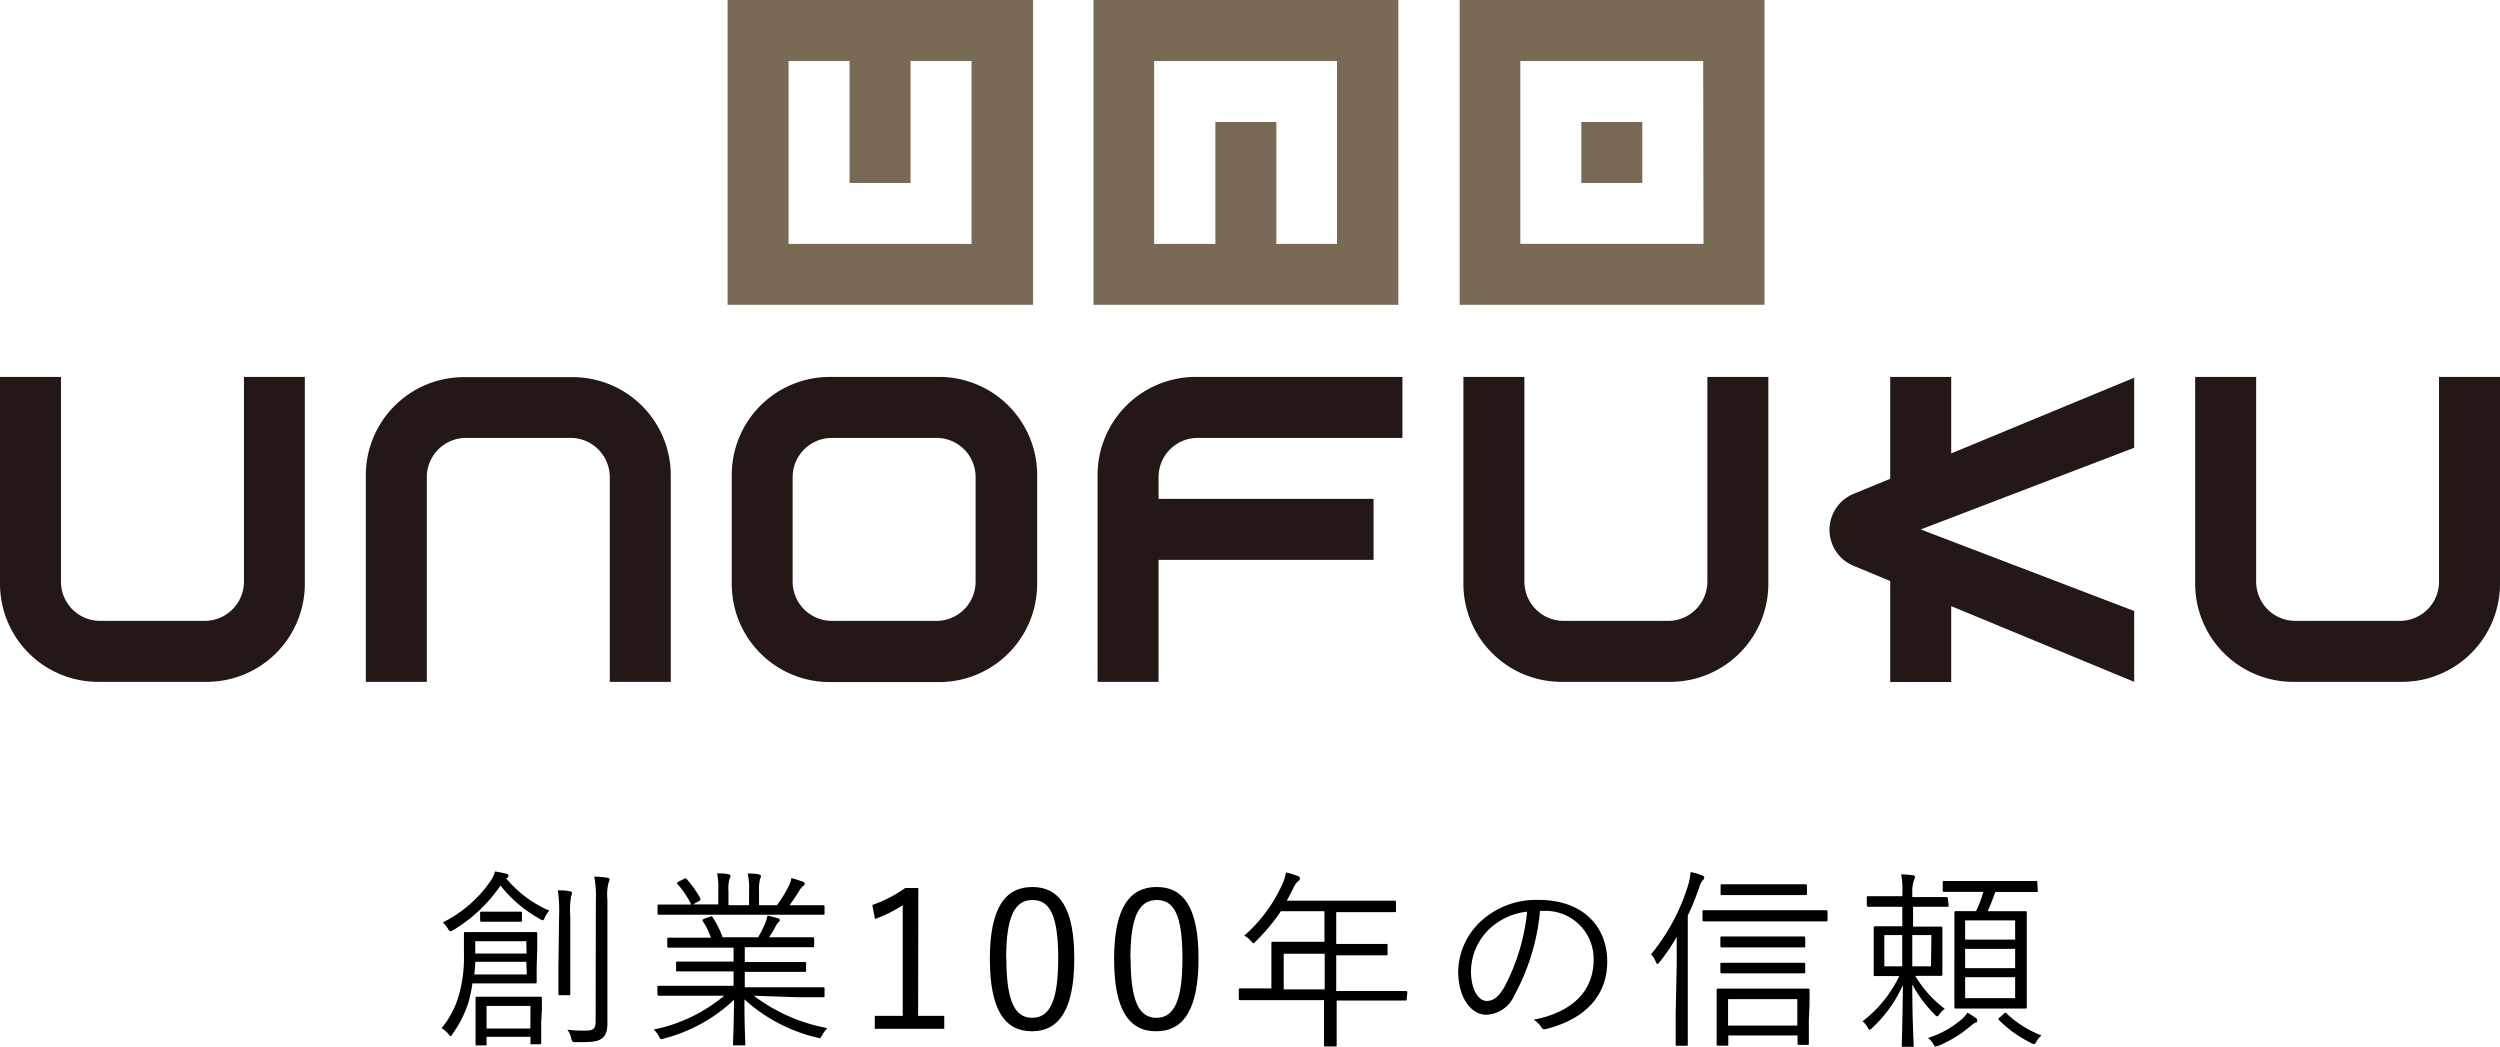
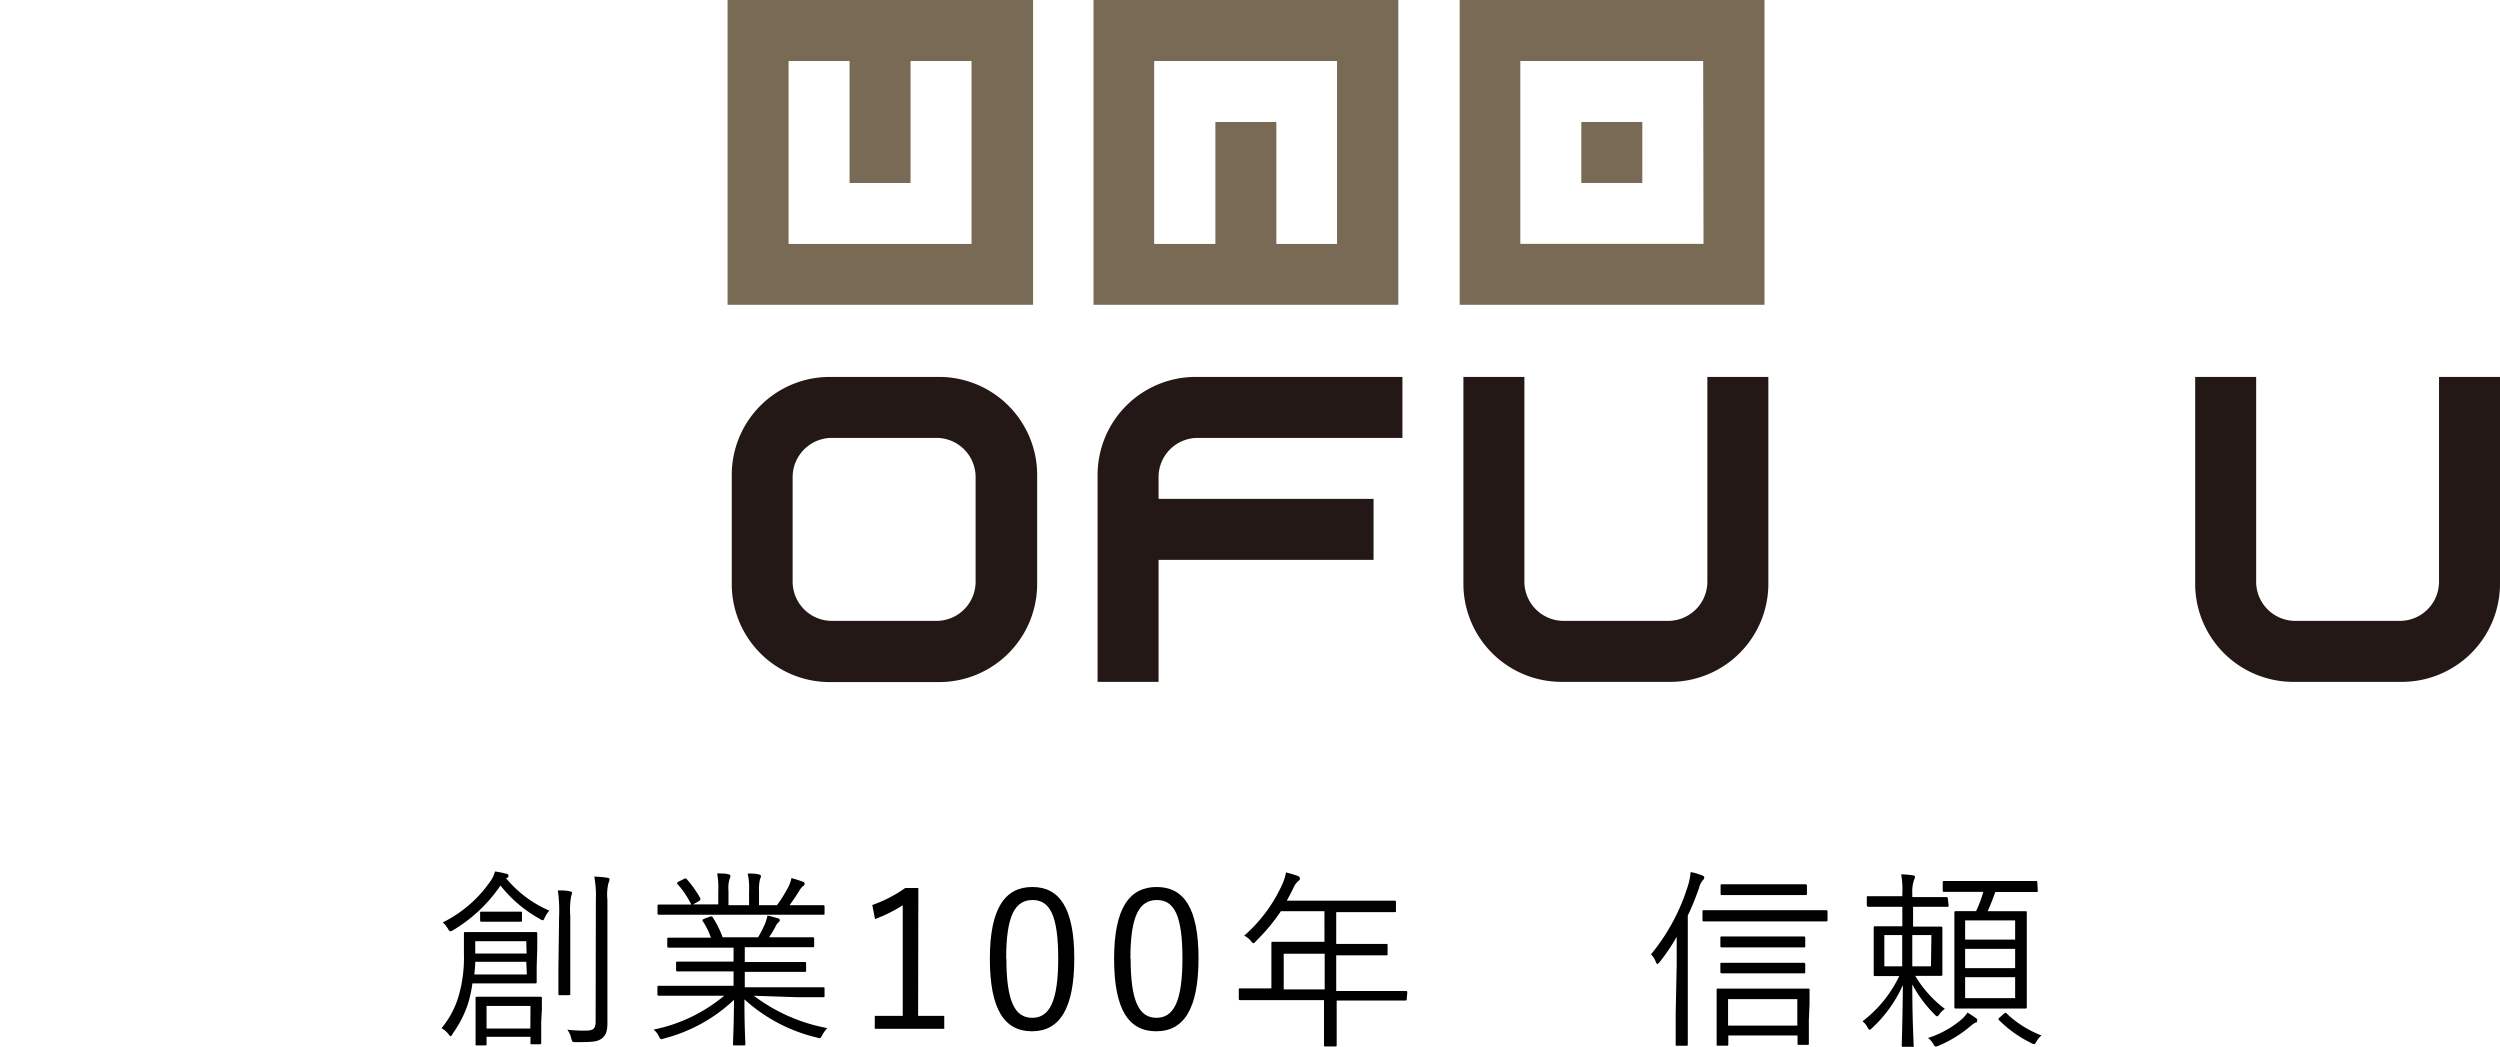
<svg xmlns="http://www.w3.org/2000/svg" viewBox="0 0 220.94 92.53">
  <defs>
    <style>.cls-1{fill:#796a56;}.cls-2{fill:#231815;}</style>
  </defs>
  <g id="レイヤー_2" data-name="レイヤー 2">
    <g id="レイヤー_1-2" data-name="レイヤー 1">
      <rect class="cls-1" x="139.75" y="10.78" width="5.39" height="5.39" />
      <path class="cls-1" d="M129,26.94h26.94V0H129Zm21.55-5.39H134.36V5.39h16.16Z" />
      <path class="cls-1" d="M96.64,26.94h26.94V0H96.64ZM102,5.39h16.16V21.56H112.8V10.78h-5.39V21.56H102Z" />
      <path class="cls-1" d="M64.3,26.94h27V0H64.3ZM69.69,5.39h5.39V16.17h5.39V5.39h5.39V21.56H69.69Z" />
      <path class="cls-2" d="M83,33.31H73.33A8.66,8.66,0,0,0,64.67,42v9.61a8.66,8.66,0,0,0,8.66,8.67H83a8.67,8.67,0,0,0,8.66-8.67V42A8.67,8.67,0,0,0,83,33.31ZM86.22,51.4a3.46,3.46,0,0,1-3.46,3.47H73.52a3.47,3.47,0,0,1-3.47-3.47V42.17a3.47,3.47,0,0,1,3.47-3.47h9.24a3.46,3.46,0,0,1,3.46,3.47Z" />
-       <path class="cls-2" d="M21.56,33.31V51.4a3.47,3.47,0,0,1-3.47,3.47H8.85A3.46,3.46,0,0,1,5.39,51.4V33.31H0V51.59a8.67,8.67,0,0,0,8.66,8.67h9.62a8.67,8.67,0,0,0,8.66-8.67V33.31Z" />
      <path class="cls-2" d="M150.89,33.31V51.4a3.47,3.47,0,0,1-3.47,3.47h-9.23a3.47,3.47,0,0,1-3.47-3.47V33.31h-5.39V51.59A8.67,8.67,0,0,0,138,60.26h9.61a8.67,8.67,0,0,0,8.67-8.67V33.31Z" />
      <path class="cls-2" d="M215.55,33.31V51.4a3.46,3.46,0,0,1-3.46,3.47h-9.24a3.46,3.46,0,0,1-3.46-3.47V33.31H194V51.59a8.67,8.67,0,0,0,8.66,8.67h9.62a8.67,8.67,0,0,0,8.66-8.67V33.31Z" />
-       <path class="cls-2" d="M37.72,60.26V42.17a3.47,3.47,0,0,1,3.47-3.47h9.23a3.47,3.47,0,0,1,3.47,3.47V60.26h5.39V42a8.67,8.67,0,0,0-8.67-8.67H41A8.67,8.67,0,0,0,32.33,42V60.26Z" />
      <path class="cls-2" d="M105.85,38.7h18.09V33.31H105.66A8.67,8.67,0,0,0,97,42V60.26h5.39V49.48h19V44.09h-19V42.17a3.46,3.46,0,0,1,3.46-3.47" />
-       <path class="cls-2" d="M188.61,33.38l-16.17,6.69V33.31h-5.39v9l-3.25,1.34a3.44,3.44,0,0,0,0,6.35l3.25,1.35v8.92h5.39V53.57l16.17,6.69V54l-18.86-7.21,18.86-7.22Z" />
      <path d="M47.43,85.43c0,.95,0,1.24,0,1.34s0,.14-.14.14-.52,0-1.9,0H41.75a11.82,11.82,0,0,1-.38,1.77A9.87,9.87,0,0,1,40,91.36c-.06.14-.12.21-.17.21s-.12-.07-.22-.21a2.13,2.13,0,0,0-.59-.49A8,8,0,0,0,40.54,88,12.2,12.2,0,0,0,41,84.32c0-1.24,0-1.7,0-1.81s0-.14.14-.14.54,0,1.9,0h2.4c1.38,0,1.84,0,1.9,0s.14,0,.14.14,0,.37,0,1.34Zm-2.71-7.82a10.18,10.18,0,0,0,3.83,2.87,2.46,2.46,0,0,0-.39.58c-.09.19-.12.27-.19.27a.63.63,0,0,1-.26-.12,11.52,11.52,0,0,1-3.48-2.95,13.28,13.28,0,0,1-4.18,3.94.56.56,0,0,1-.24.1c-.09,0-.14-.07-.22-.22a2.5,2.5,0,0,0-.46-.56,11.11,11.11,0,0,0,4.23-3.67,2.43,2.43,0,0,0,.38-.83,6.92,6.92,0,0,1,1,.2c.13,0,.2.08.2.2a.22.22,0,0,1-.12.16ZM46.51,85H42c0,.39-.05.76-.08,1.12h4.64Zm0-1.82H42v1.09h4.54Zm1.32,7.14c0,1.34,0,1.75,0,1.83s0,.14-.14.14H47c-.12,0-.12,0-.12-.14v-.52H43v.64c0,.1,0,.12-.14.12h-.7c-.12,0-.13,0-.13-.12s0-.49,0-1.87v-1c0-.77,0-1.07,0-1.18s0-.13.13-.13.5,0,1.79,0h2c1.29,0,1.7,0,1.8,0s.14,0,.14.13,0,.41,0,1Zm-1.7-9c0,.12,0,.14-.13.14s-.31,0-1.21,0h-1c-.9,0-1.12,0-1.2,0s-.16,0-.16-.14v-.61c0-.12,0-.14.16-.14s.3,0,1.2,0h1c.9,0,1.12,0,1.21,0s.13,0,.13.14Zm.75,7.58H43v2h3.87ZM49.41,81a12.61,12.61,0,0,0-.11-2.31c.39,0,.74,0,1.08.09.12,0,.17.06.17.15a1.28,1.28,0,0,1-.08.29A7.39,7.39,0,0,0,50.4,81v4.61c0,1.49,0,2.1,0,2.19s0,.15-.13.15h-.78c-.12,0-.14,0-.14-.15s0-.7,0-2.19Zm3.25-1.46a9.29,9.29,0,0,0-.14-2.07,9.13,9.13,0,0,1,1.14.1c.12,0,.21.07.21.14a.83.83,0,0,1-.1.34,4.36,4.36,0,0,0-.09,1.46v8.36c0,.94,0,1.9,0,2.55s-.12,1.09-.5,1.36-.71.32-2.29.32c-.29,0-.32,0-.41-.35a1.93,1.93,0,0,0-.34-.75,11.86,11.86,0,0,0,1.63.08c.63,0,.87-.13.87-.83Z" />
      <path d="M66.62,88a15.41,15.41,0,0,0,6.49,2.86,3.1,3.1,0,0,0-.44.61c-.17.32-.17.32-.49.22a14.42,14.42,0,0,1-6.39-3.37c0,2.57.08,3.64.08,3.93,0,.12,0,.14-.14.14h-.81c-.12,0-.14,0-.14-.14,0-.29.07-1.33.09-3.89a14.15,14.15,0,0,1-6.16,3.41c-.3.11-.34.11-.49-.2a1.67,1.67,0,0,0-.46-.58A14.07,14.07,0,0,0,64,88H60.48c-1.61,0-2.14,0-2.22,0s-.16,0-.16-.13v-.61c0-.12,0-.14.16-.14s.61,0,2.22,0h4.35V85.85H62.3c-1.73,0-2.33,0-2.41,0s-.14,0-.14-.12v-.6c0-.13,0-.15.14-.15s.68,0,2.41,0h2.53V83.75H61.47c-1.7,0-2.26,0-2.35,0s-.15,0-.15-.14V83c0-.12,0-.13.15-.13s.65,0,2.35,0h1.36a6.4,6.4,0,0,0-.72-1.46c-.08-.12,0-.15.14-.22l.44-.16c.17-.06.21-.06.27,0a8.37,8.37,0,0,1,.9,1.8H67a10.21,10.21,0,0,0,.63-1.24,4.76,4.76,0,0,0,.2-.68c.31.07.56.14.9.24.1,0,.19.1.19.18s-.09.16-.15.21a1.13,1.13,0,0,0-.24.36c-.15.28-.32.57-.56.93h1.48c1.71,0,2.26,0,2.36,0s.14,0,.14.13v.61c0,.12,0,.14-.14.14s-.65,0-2.36,0H65.82v1.31h2.87c1.74,0,2.31,0,2.42,0s.13,0,.13.15v.6c0,.1,0,.12-.13.12s-.68,0-2.42,0H65.82v1.36h4.67c1.62,0,2.15,0,2.25,0s.13,0,.13.14v.61c0,.12,0,.13-.13.13s-.63,0-2.25,0Zm6.25-7.29c0,.12,0,.13-.13.13s-.63,0-2.25,0h-10c-1.61,0-2.14,0-2.22,0s-.16,0-.16-.13v-.61c0-.14,0-.16.16-.16s.61,0,2.22,0h.6a7.84,7.84,0,0,0-1.21-1.8c-.07-.09-.07-.14.1-.23l.46-.23c.12-.07.17-.07.24,0a9.84,9.84,0,0,1,1.22,1.72c0,.1,0,.14-.1.22l-.56.31h2.24V78.73a7.14,7.14,0,0,0-.1-1.54c.36,0,.77,0,1,.08.1,0,.17.07.17.15a.47.47,0,0,1-.07.24,2.87,2.87,0,0,0-.1,1.07V80h1.82V78.75a6.06,6.06,0,0,0-.12-1.55c.36,0,.78,0,1,.09.1,0,.17.07.17.15a.51.51,0,0,1-.07.22,3.55,3.55,0,0,0-.1,1.07V80h1.58a11.41,11.41,0,0,0,1-1.6,2.6,2.6,0,0,0,.28-.8,10,10,0,0,1,1,.32c.1,0,.17.11.17.17a.22.22,0,0,1-.14.22,1.37,1.37,0,0,0-.29.34c-.27.45-.58.9-.9,1.35h.71c1.62,0,2.15,0,2.25,0s.13,0,.13.16Z" />
      <path d="M81.14,89.78h2.31v1.14H77.31V89.78h2.47V80a12.15,12.15,0,0,1-2.45,1.22l-.24-1.24A11.71,11.71,0,0,0,80,78.48h1.16Z" />
      <path d="M94.94,84.7c0,4.5-1.33,6.44-3.74,6.44s-3.72-1.9-3.72-6.41,1.37-6.34,3.75-6.34S94.94,80.21,94.94,84.7Zm-6,0c0,3.8.75,5.25,2.28,5.25s2.3-1.45,2.3-5.25-.74-5.16-2.27-5.16S88.92,80.89,88.92,84.72Z" />
      <path d="M105.92,84.7c0,4.5-1.32,6.44-3.74,6.44s-3.72-1.9-3.72-6.41,1.38-6.34,3.76-6.34S105.92,80.21,105.92,84.7Zm-6,0c0,3.8.75,5.25,2.28,5.25s2.3-1.45,2.3-5.25-.73-5.16-2.26-5.16S99.9,80.89,99.9,84.72Z" />
      <path d="M124.32,88.29c0,.11,0,.13-.14.13s-.63,0-2.23,0h-3.82v1.14c0,1.88,0,2.72,0,2.8s0,.12-.12.12h-.85c-.13,0-.15,0-.15-.12s0-.92,0-2.8V88.39h-5.16c-1.6,0-2.15,0-2.23,0s-.14,0-.14-.13v-.77c0-.12,0-.14.14-.14s.63,0,2.23,0h.51v-2.5c0-1,0-1.38,0-1.48s0-.14.14-.14.68,0,2.38,0h2.17V80.53H113.2A17,17,0,0,1,111,83.17c-.1.12-.17.19-.22.19s-.12-.07-.24-.21a1.79,1.79,0,0,0-.58-.46,13.24,13.24,0,0,0,3.33-4.47,4.24,4.24,0,0,0,.36-1.12,10,10,0,0,1,1.06.32.24.24,0,0,1,.17.22c0,.11-.06.16-.16.24a1.61,1.61,0,0,0-.42.61c-.19.38-.38.75-.58,1.11h7.16c1.7,0,2.27,0,2.36,0s.13,0,.13.14v.73c0,.12,0,.14-.13.14s-.66,0-2.36,0h-2.79v2.81h2.05c1.7,0,2.27,0,2.37,0s.12,0,.12.14v.73c0,.12,0,.14-.12.14s-.67,0-2.37,0h-2.05v3.15H122c1.6,0,2.14,0,2.23,0s.14,0,.14.14Zm-7.25-4h-3.62v3.15h3.62Z" />
-       <path d="M136.1,80.5a19.11,19.11,0,0,1-2.25,7.43,2.83,2.83,0,0,1-2.5,1.75c-1.27,0-2.48-1.39-2.48-3.86a6.2,6.2,0,0,1,2-4.4,7.23,7.23,0,0,1,5.1-1.89c3.81,0,6.07,2.23,6.07,5.47,0,2.78-1.71,5-5.4,5.94a.33.33,0,0,1-.44-.19,2.06,2.06,0,0,0-.67-.63c3.37-.66,5.31-2.48,5.31-5.32a4.25,4.25,0,0,0-4.39-4.3Zm-4.51,1.63A5.27,5.27,0,0,0,130,85.8c0,1.86.77,2.66,1.38,2.66s1.09-.38,1.58-1.25a18,18,0,0,0,2-6.64A5.78,5.78,0,0,0,131.59,82.13Z" />
      <path d="M148.18,85.29c0-.66,0-1.63,0-2.5A17.31,17.31,0,0,1,146.69,85c-.1.12-.17.19-.22.19s-.09-.07-.14-.19a1.93,1.93,0,0,0-.42-.66,17.75,17.75,0,0,0,3.28-6.12,5.32,5.32,0,0,0,.22-1.15,5.22,5.22,0,0,1,1,.29c.15.06.21.11.21.18a.4.4,0,0,1-.14.26,1.66,1.66,0,0,0-.32.66c-.29.82-.6,1.63-1,2.45v8.7c0,1.8,0,2.58,0,2.67s0,.14-.13.14h-.82c-.1,0-.12,0-.12-.14s0-.87,0-2.67Zm13.33-4c0,.12,0,.14-.15.14s-.65,0-2.38,0h-6c-1.74,0-2.3,0-2.38,0s-.14,0-.14-.14v-.71c0-.12,0-.14.14-.14s.64,0,2.38,0h6c1.73,0,2.29,0,2.38,0s.15,0,.15.14Zm-1.65,8.84c0,1.58,0,2,0,2.09s0,.12-.12.12H159c-.12,0-.14,0-.14-.12v-.71h-6.12v.77c0,.11,0,.13-.13.13h-.77c-.12,0-.13,0-.13-.13s0-.5,0-2.1V88.9c0-1,0-1.31,0-1.41s0-.12.13-.12.65,0,2.21,0h3.55c1.55,0,2.1,0,2.2,0s.12,0,.12.12,0,.46,0,1.24Zm-.32-6.54c0,.12,0,.14-.14.14s-.56,0-2.05,0h-3.1c-1.49,0-2,0-2.07,0s-.14,0-.14-.14V82.9c0-.12,0-.14.14-.14s.58,0,2.07,0h3.1c1.49,0,2,0,2.05,0s.14,0,.14.14Zm0,2.29c0,.12,0,.14-.14.14s-.56,0-2.05,0h-3.1c-1.49,0-2,0-2.07,0s-.14,0-.14-.14v-.66c0-.12,0-.13.14-.13s.58,0,2.07,0h3.1c1.49,0,2,0,2.05,0s.14,0,.14.13Zm.15-6.9c0,.11,0,.12-.15.12s-.56,0-2.07,0h-3.18c-1.52,0-2,0-2.09,0s-.14,0-.14-.12v-.69c0-.12,0-.14.14-.14s.57,0,2.09,0h3.18c1.51,0,2,0,2.07,0s.15,0,.15.14Zm-.85,9.32h-6.12v2.34h6.12Z" />
      <path d="M172.21,80c0,.12,0,.14-.14.14s-.56,0-2,0h-1v1.75h.63c1.31,0,1.74,0,1.82,0s.14,0,.14.14,0,.39,0,1.32v1.43c0,.93,0,1.24,0,1.33s0,.13-.14.13-.51,0-1.82,0h-.44a10.09,10.09,0,0,0,2.62,2.92,1.92,1.92,0,0,0-.46.44c-.1.16-.17.22-.22.22s-.14-.06-.24-.18A11.28,11.28,0,0,1,169,87c0,3.08.12,5.15.12,5.39s0,.12-.13.12h-.79c-.12,0-.13,0-.13-.12s.07-2.33.1-5.34a11.62,11.62,0,0,1-2.74,3.82c-.1.09-.15.14-.2.14s-.1-.07-.19-.22a1.53,1.53,0,0,0-.44-.53,11,11,0,0,0,3.25-4h-.31c-1.29,0-1.72,0-1.82,0s-.13,0-.13-.13,0-.4,0-1.33V83.32c0-.93,0-1.24,0-1.32s0-.14.13-.14.53,0,1.82,0h.58V80.14h-1c-1.48,0-2,0-2,0s-.14,0-.14-.14v-.68c0-.1,0-.12.14-.12s.56,0,2,0h1V79a7.74,7.74,0,0,0-.1-1.73,9.62,9.62,0,0,1,1,.08c.13,0,.22.09.22.14a.81.81,0,0,1-.09.29A3.1,3.1,0,0,0,169,78.9v.38h1c1.48,0,1.95,0,2,0s.14,0,.14.12Zm-4.1,2.64h-1.58V85.4h1.58Zm2.58,0H169V85.4h1.65Zm3.93,7.71a2.92,2.92,0,0,0-.39.26,10.87,10.87,0,0,1-2.89,1.8,1,1,0,0,1-.27.08c-.09,0-.12-.08-.24-.27a1.74,1.74,0,0,0-.44-.49,8.49,8.49,0,0,0,3-1.67,3.21,3.21,0,0,0,.49-.57c.29.17.51.32.72.47s.13.15.13.22S174.74,90.34,174.62,90.39Zm5.47-11.66c0,.12,0,.14-.13.14s-.62,0-2.21,0h-1.41c-.23.63-.45,1.21-.68,1.7h1.39c1.39,0,1.84,0,1.94,0s.13,0,.13.14,0,.61,0,2V87c0,1.4,0,1.92,0,2s0,.13-.13.13-.55,0-1.94,0h-2.24c-1.4,0-1.86,0-1.94,0s-.15,0-.15-.13,0-.61,0-2V82.66c0-1.41,0-1.94,0-2s0-.14.15-.14.51,0,1.77,0a11,11,0,0,0,.64-1.7H174c-1.58,0-2.09,0-2.17,0s-.14,0-.14-.14V78c0-.12,0-.14.14-.14s.59,0,2.17,0h3.71c1.59,0,2.12,0,2.21,0s.13,0,.13.14Zm-2,2.65h-4.42v1.7h4.42Zm0,2.52h-4.42v1.7h4.42Zm0,2.5h-4.42v1.85h4.42Zm-1,3.23c.15-.12.17-.12.27,0a9.33,9.33,0,0,0,3.06,1.92A1.79,1.79,0,0,0,180,92c-.1.19-.16.27-.24.27a.56.56,0,0,1-.27-.1,10.69,10.69,0,0,1-2.81-2c-.1-.11-.1-.14.09-.29Z" />
    </g>
  </g>
</svg>